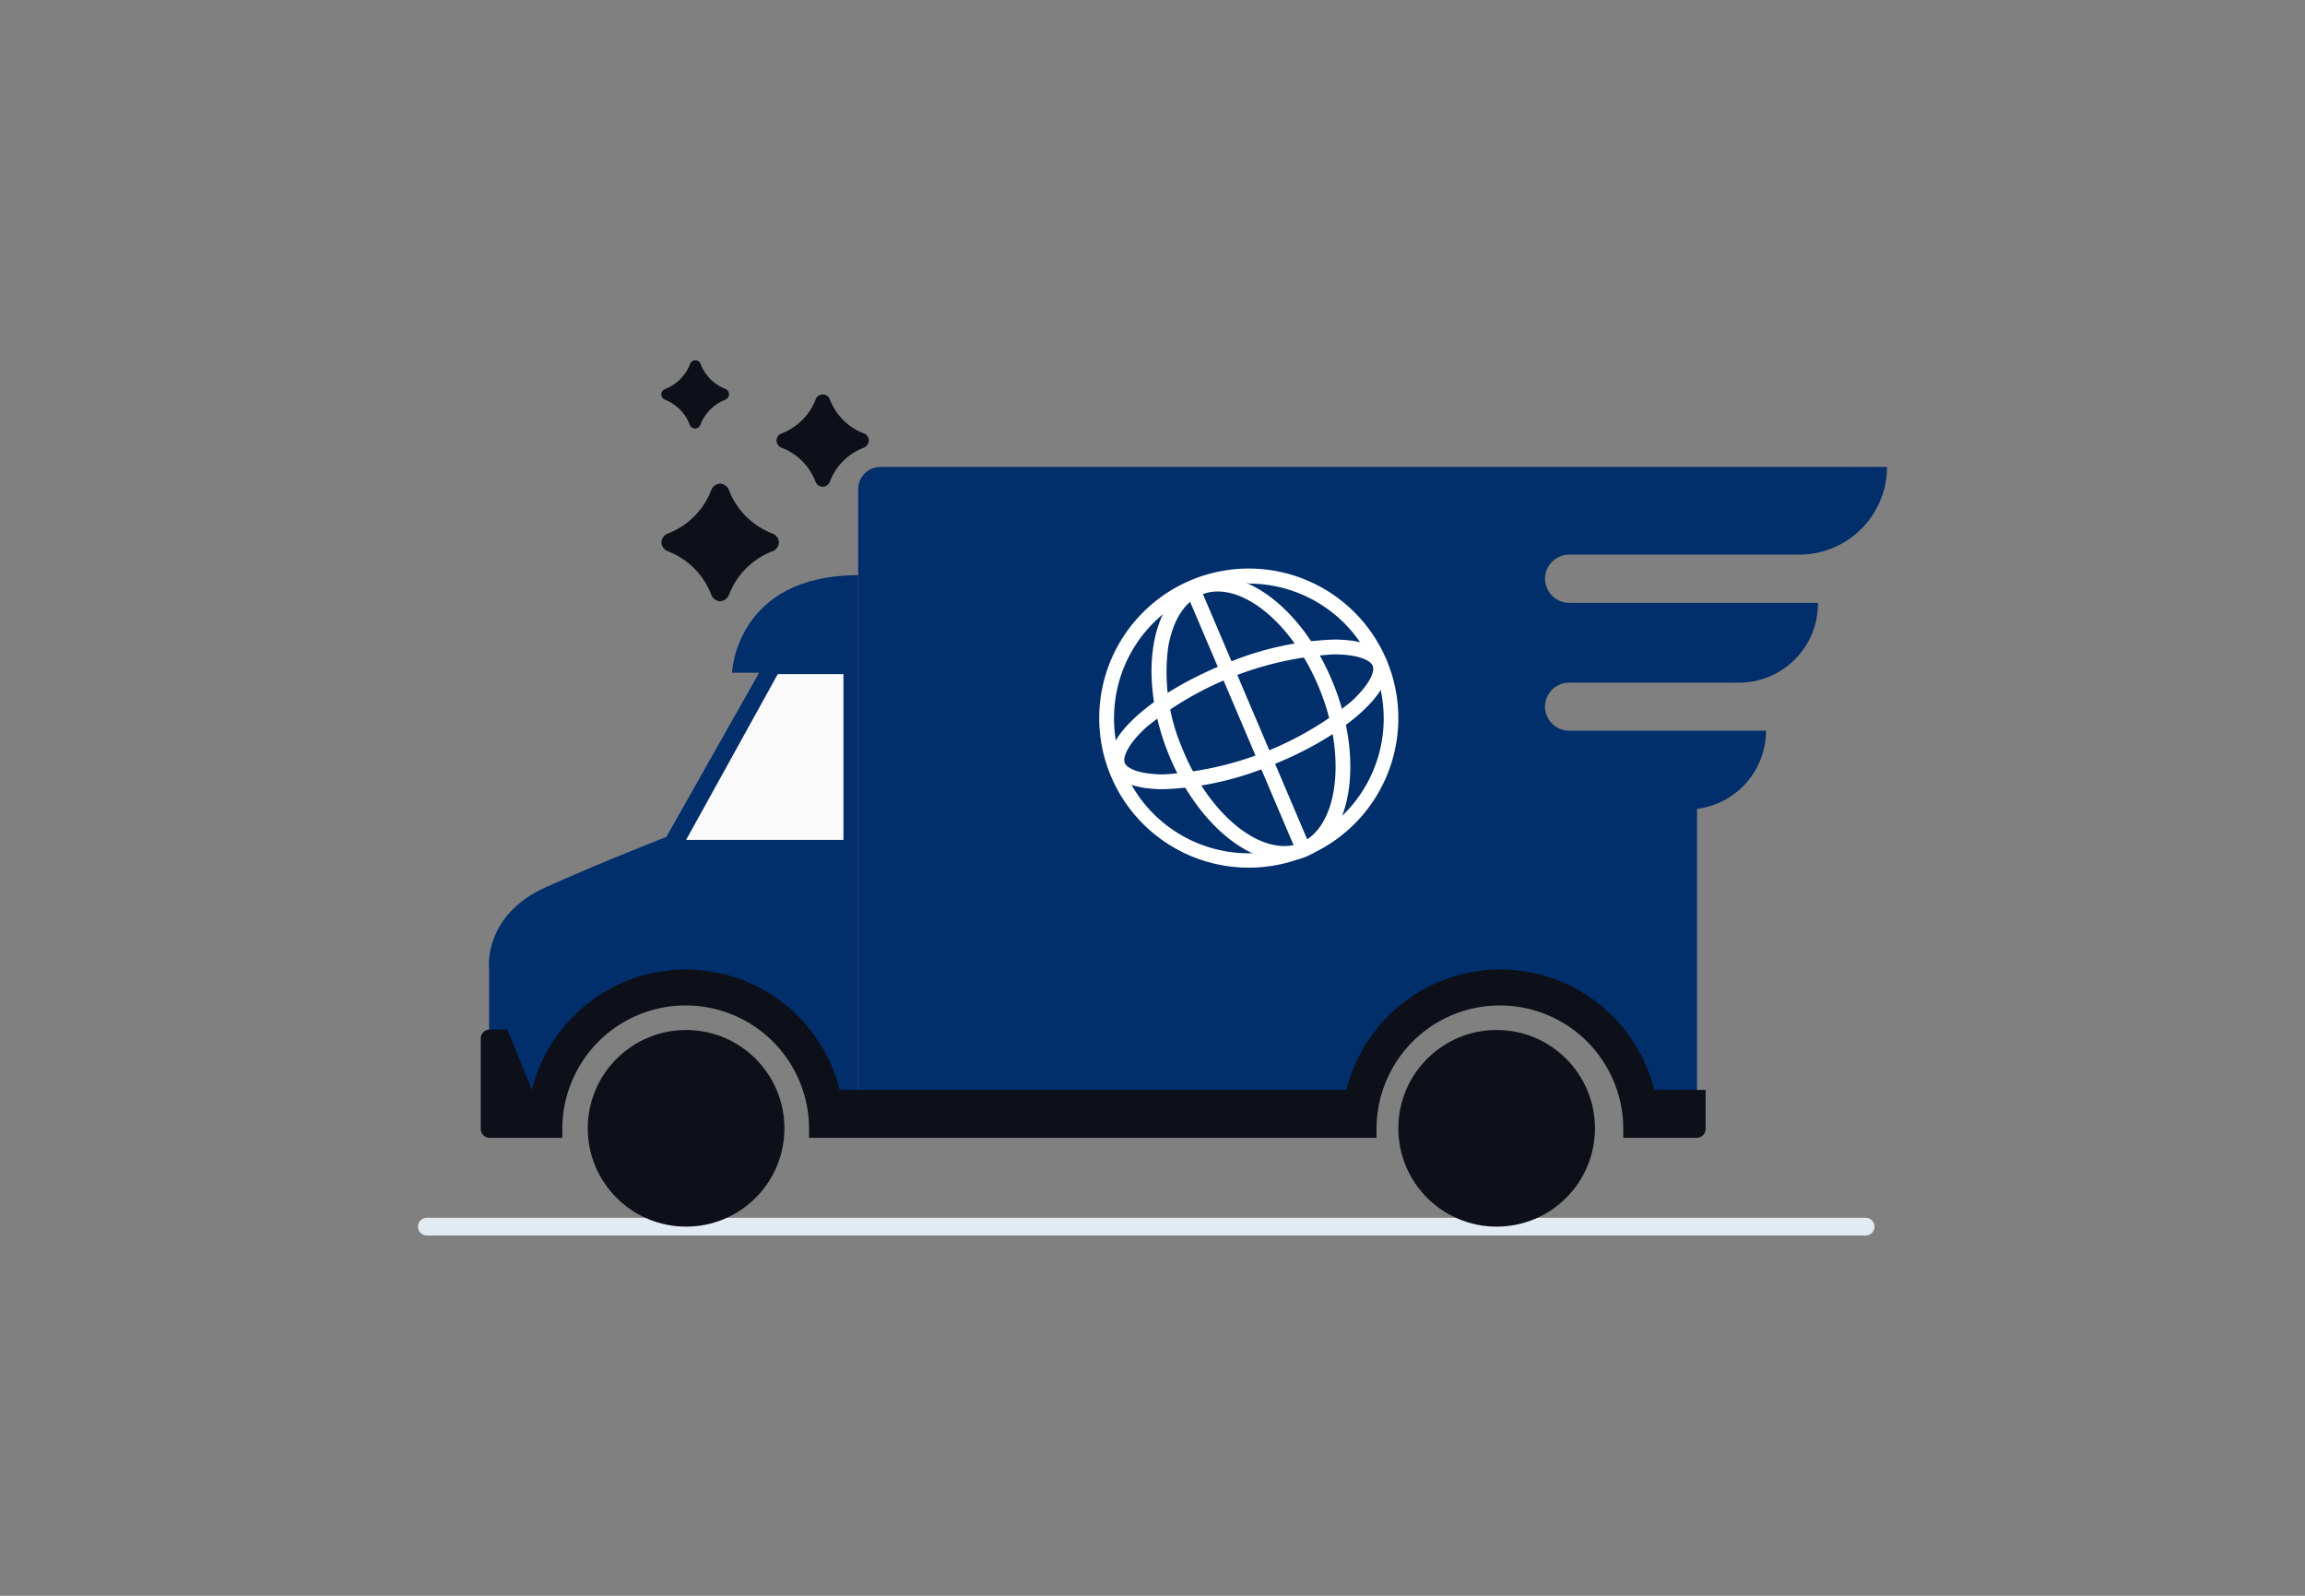
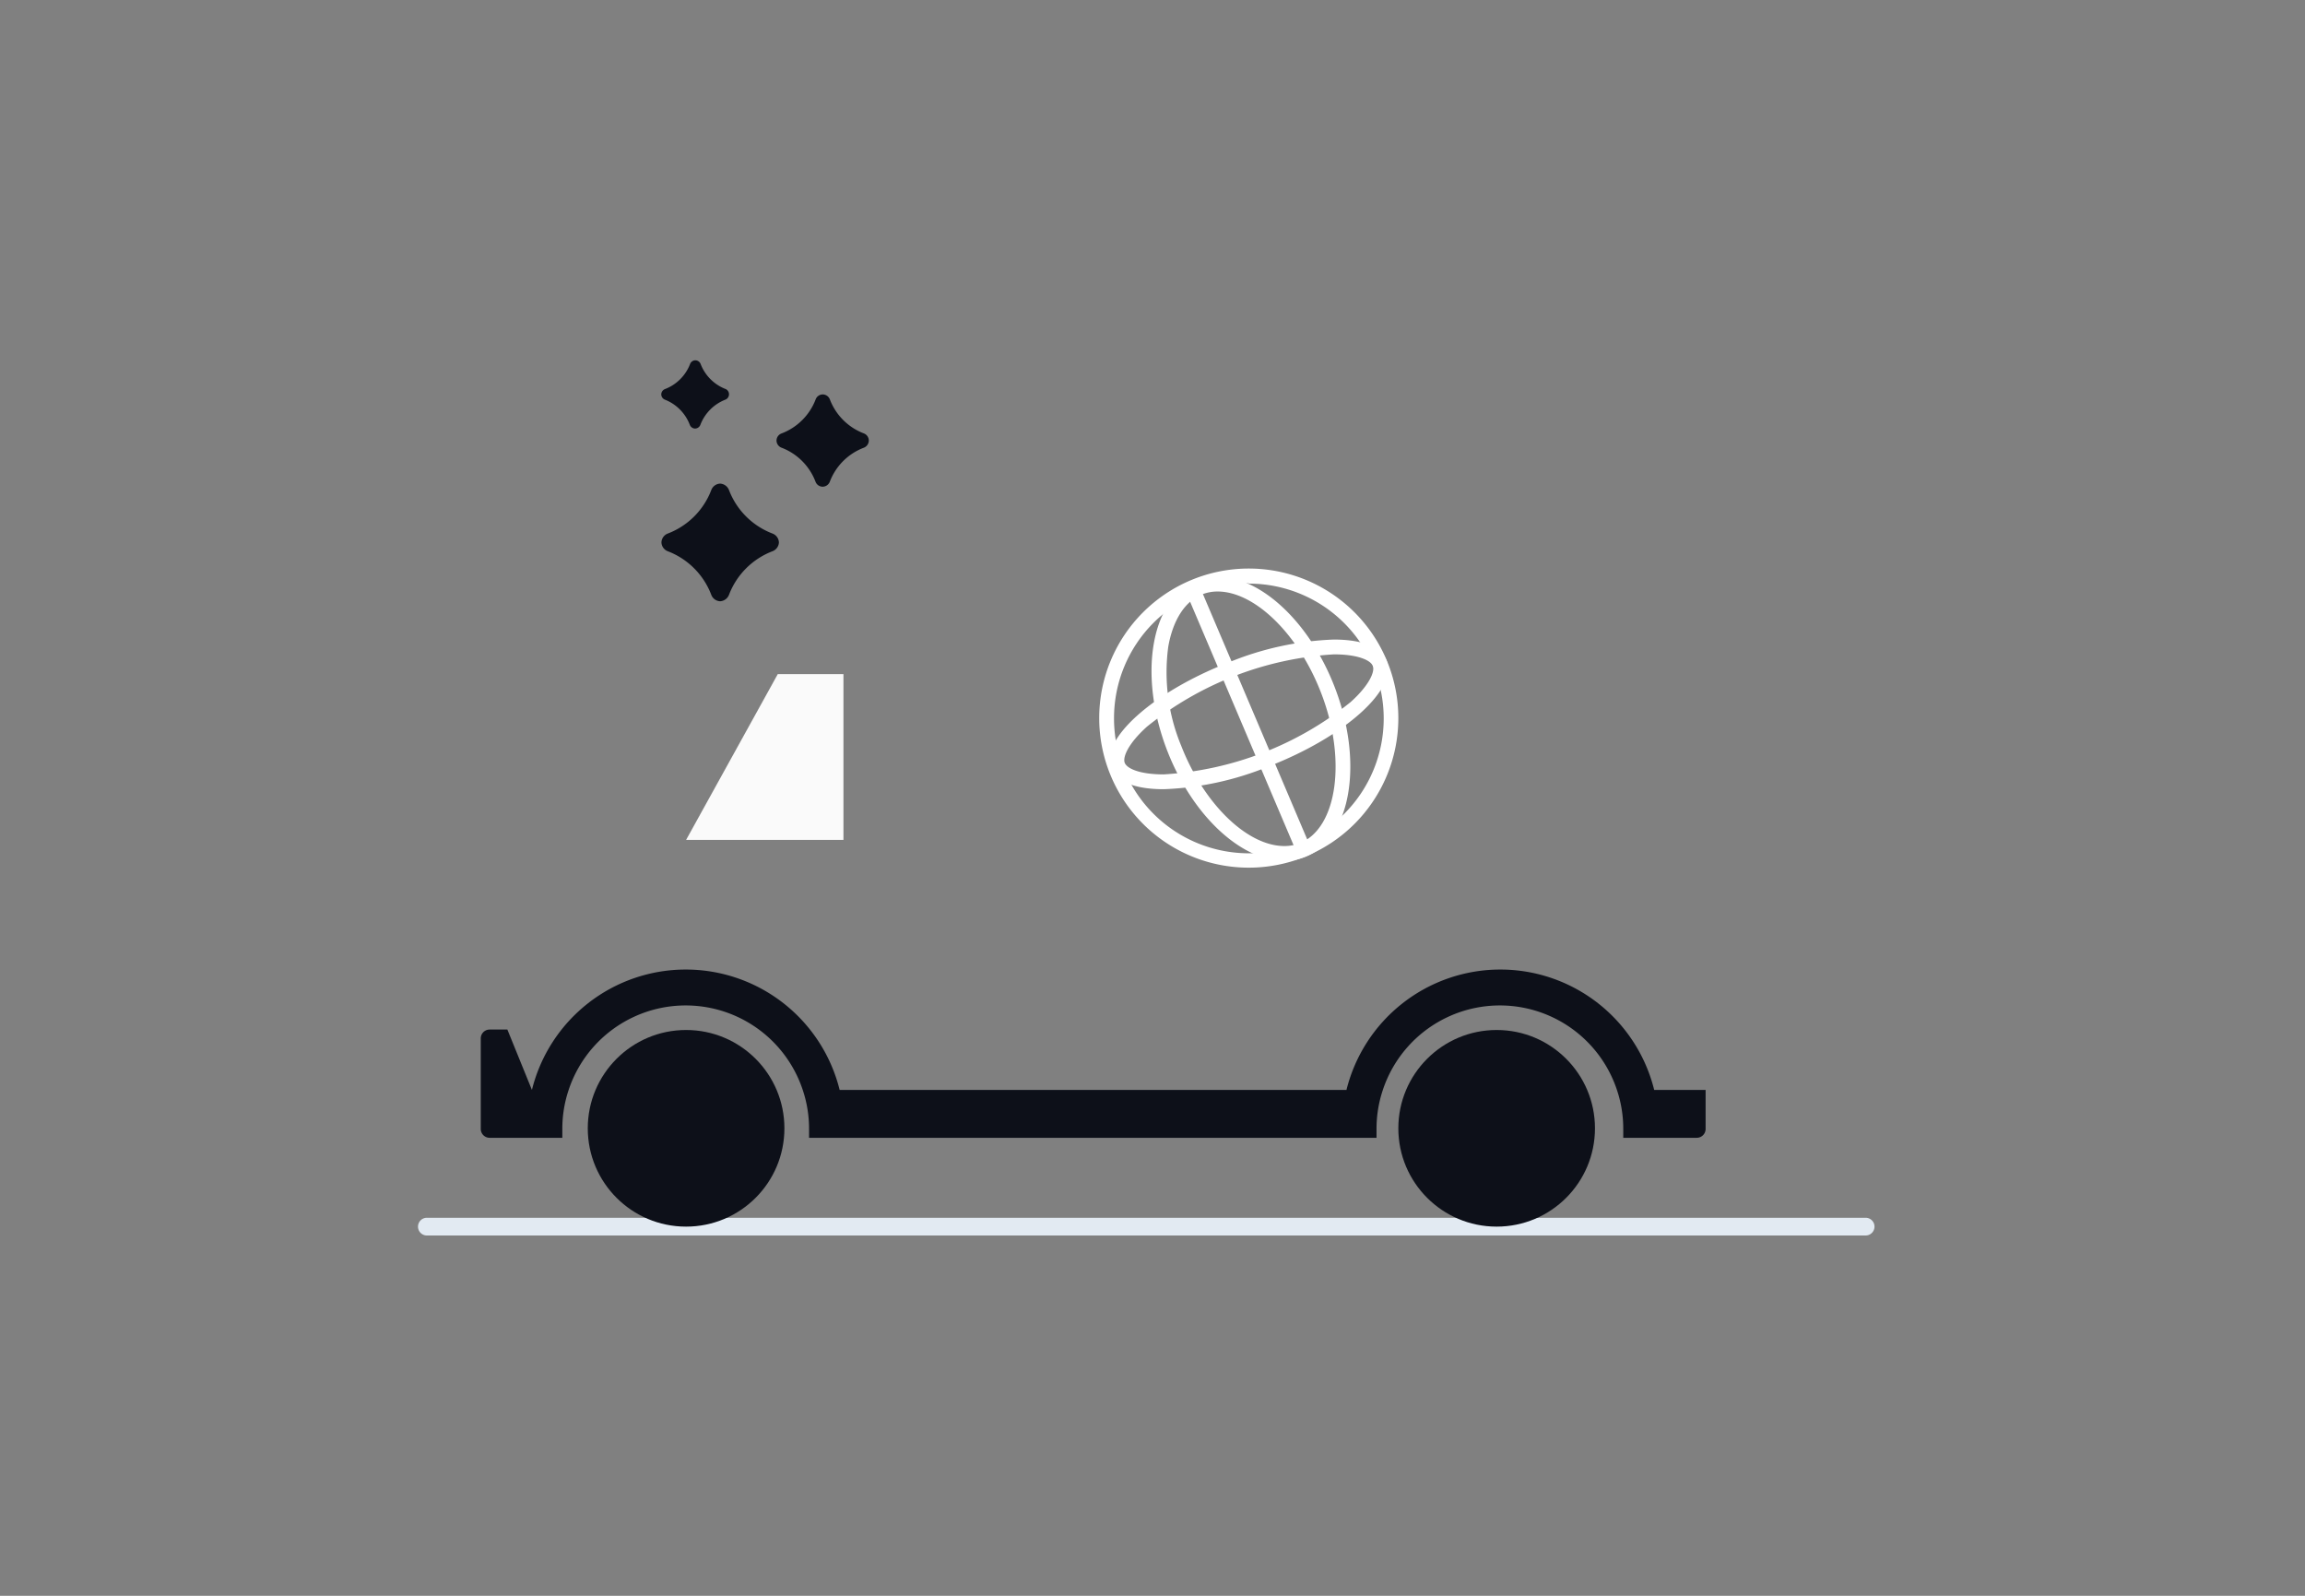
<svg xmlns="http://www.w3.org/2000/svg" data-id="Layer_1" data-name="Layer 1" viewBox="0 0 260 180">
  <rect x="0" y="0" width="260" height="180" fill="#808080" stroke="none" />
  <title>Flat Web Illustrations Pack - Scene 48</title>
  <path d="M210.44,139.36H48.15a1,1,0,0,1,0-2H210.44a1,1,0,0,1,0,2Z" fill="#e2eaf2" />
  <path d="M87.86,61.18h0a1.12,1.12,0,0,1-.73,1,8.5,8.5,0,0,0-4.9,4.91,1.14,1.14,0,0,1-1,.73h0a1.12,1.12,0,0,1-1-.73,8.5,8.5,0,0,0-4.9-4.91,1.11,1.11,0,0,1-.72-1h0a1.11,1.11,0,0,1,.72-1,8.48,8.48,0,0,0,4.9-4.9,1.12,1.12,0,0,1,1-.73h0a1.14,1.14,0,0,1,1,.73,8.48,8.48,0,0,0,4.9,4.9A1.12,1.12,0,0,1,87.86,61.18Z" fill="#0d1019" />
  <path d="M98,49.69h0a.88.88,0,0,1-.56.81,6.61,6.61,0,0,0-3.84,3.84.88.88,0,0,1-.81.56h0a.87.87,0,0,1-.8-.56,6.62,6.62,0,0,0-3.83-3.84.87.87,0,0,1-.57-.81h0a.86.86,0,0,1,.57-.8A6.63,6.63,0,0,0,92,45.06a.86.86,0,0,1,.8-.57h0a.87.87,0,0,1,.81.57,6.62,6.62,0,0,0,3.84,3.83A.87.87,0,0,1,98,49.69Z" fill="#0d1019" />
  <path d="M82.23,44.49h0a.65.65,0,0,1-.41.59A4.94,4.94,0,0,0,79,47.92a.65.65,0,0,1-.6.42h0a.65.65,0,0,1-.59-.42A4.94,4.94,0,0,0,75,45.08a.65.65,0,0,1-.41-.59h0a.65.65,0,0,1,.41-.6,4.92,4.92,0,0,0,2.84-2.83.65.65,0,0,1,.59-.42h0a.65.65,0,0,1,.6.42,4.92,4.92,0,0,0,2.84,2.83A.65.65,0,0,1,82.23,44.49Z" fill="#0d1019" />
-   <path d="M175.08,63.36a2.68,2.68,0,0,0-.8,1.93A2.73,2.73,0,0,0,177,68h14.42v0h13.64A8.91,8.91,0,0,1,196.16,77H177a2.73,2.73,0,0,0-2.73,2.73A2.73,2.73,0,0,0,177,82.42h22.2a8.89,8.89,0,0,1-7.78,8.82v37.07h-6.09s.76-17.19-15.36-17.19c-15.8,0-16.55,17.19-16.55,17.19H96.8V55.17a2.51,2.51,0,0,1,2.5-2.5H212.85A9.9,9.9,0,0,1,203,62.56H177A2.72,2.72,0,0,0,175.08,63.36Z" fill="#002F6C" />
  <path d="M140.86,65.83A15.21,15.21,0,1,1,125.66,81a15.22,15.22,0,0,1,15.2-15.21m0-1.66A16.87,16.87,0,1,0,157.73,81a16.87,16.87,0,0,0-16.87-16.87Z" fill="#fff" />
-   <path d="M150.46,73.81h0c2.68,0,4.13.65,4.39,1.3s-.41,2.2-2.5,4.08a37.06,37.06,0,0,1-21.09,8.16c-2.68,0-4.13-.65-4.39-1.3s.41-2.2,2.5-4.08a37.06,37.06,0,0,1,21.09-8.16m0-1.67a34.32,34.32,0,0,0-11.89,2.59c-8.58,3.35-14.51,8.69-13.25,11.92.62,1.58,2.83,2.37,5.94,2.37a34.32,34.32,0,0,0,11.89-2.59c8.58-3.35,14.51-8.69,13.25-11.92-.62-1.58-2.83-2.37-5.94-2.37Z" fill="#fff" />
+   <path d="M150.46,73.81c2.68,0,4.13.65,4.39,1.3s-.41,2.2-2.5,4.08a37.06,37.06,0,0,1-21.09,8.16c-2.68,0-4.13-.65-4.39-1.3s.41-2.2,2.5-4.08a37.06,37.06,0,0,1,21.09-8.16m0-1.67a34.32,34.32,0,0,0-11.89,2.59c-8.58,3.35-14.51,8.69-13.25,11.92.62,1.58,2.83,2.37,5.94,2.37a34.32,34.32,0,0,0,11.89-2.59c8.58-3.35,14.51-8.69,13.25-11.92-.62-1.58-2.83-2.37-5.94-2.37Z" fill="#fff" />
  <path d="M137.34,65.05v1.67c4.18,0,9.06,4.75,11.62,11.29,3,7.61,1.89,15.44-2.37,17.11a4.73,4.73,0,0,1-1.72.31c-4.18,0-9.07-4.74-11.62-11.28a21.64,21.64,0,0,1-1.47-11.22c.53-3,1.89-5.13,3.83-5.89a4.75,4.75,0,0,1,1.73-.32V65.05m0,0a6.18,6.18,0,0,0-2.33.44c-5.2,2-6.68,10.65-3.32,19.26,2.89,7.38,8.39,12.35,13.18,12.35a6.41,6.41,0,0,0,2.33-.43c5.19-2,6.68-10.66,3.31-19.27-2.88-7.38-8.39-12.35-13.17-12.35Z" fill="#fff" />
  <rect x="139.93" y="64.51" width="1.67" height="33.15" transform="translate(-20.5 61.54) rotate(-23.03)" fill="#fff" />
-   <path d="M55.17,117.62v-8.25s-.8-6.09,6.45-9.32,13.54-5.64,13.54-5.64L85.63,75.88H82.57s.43-11,14.23-11v59.63H93.53s-.86-13-16.14-13-16.09,13-16.09,13H56.62Z" fill="#002F6C" />
  <polygon points="77.39 94.74 95.14 94.74 95.14 76.04 87.73 76.04 77.39 94.74" fill="#fafafa" />
  <circle cx="77.39" cy="127.27" r="11.09" fill="#0d1019" />
  <path d="M192.39,122.94v4.4a1,1,0,0,1-1,1h-8.29c0-.34,0-.69,0-1a13.73,13.73,0,0,0-.69-4.33,13.91,13.91,0,0,0-26.45,0,13.73,13.73,0,0,0-.69,4.33c0,.35,0,.7,0,1H91.26c0-.34,0-.69,0-1a13.73,13.73,0,0,0-.69-4.33,13.91,13.91,0,0,0-26.45,0,13.73,13.73,0,0,0-.69,4.33c0,.35,0,.7,0,1H55.23a1,1,0,0,1-1-1V117.13a1,1,0,0,1,1-1h2L60,122.94h0a17.88,17.88,0,0,1,34.71,0h57.17a17.88,17.88,0,0,1,34.71,0Z" fill="#0d1019" />
  <circle cx="168.82" cy="127.27" r="11.09" fill="#0d1019" />
</svg>